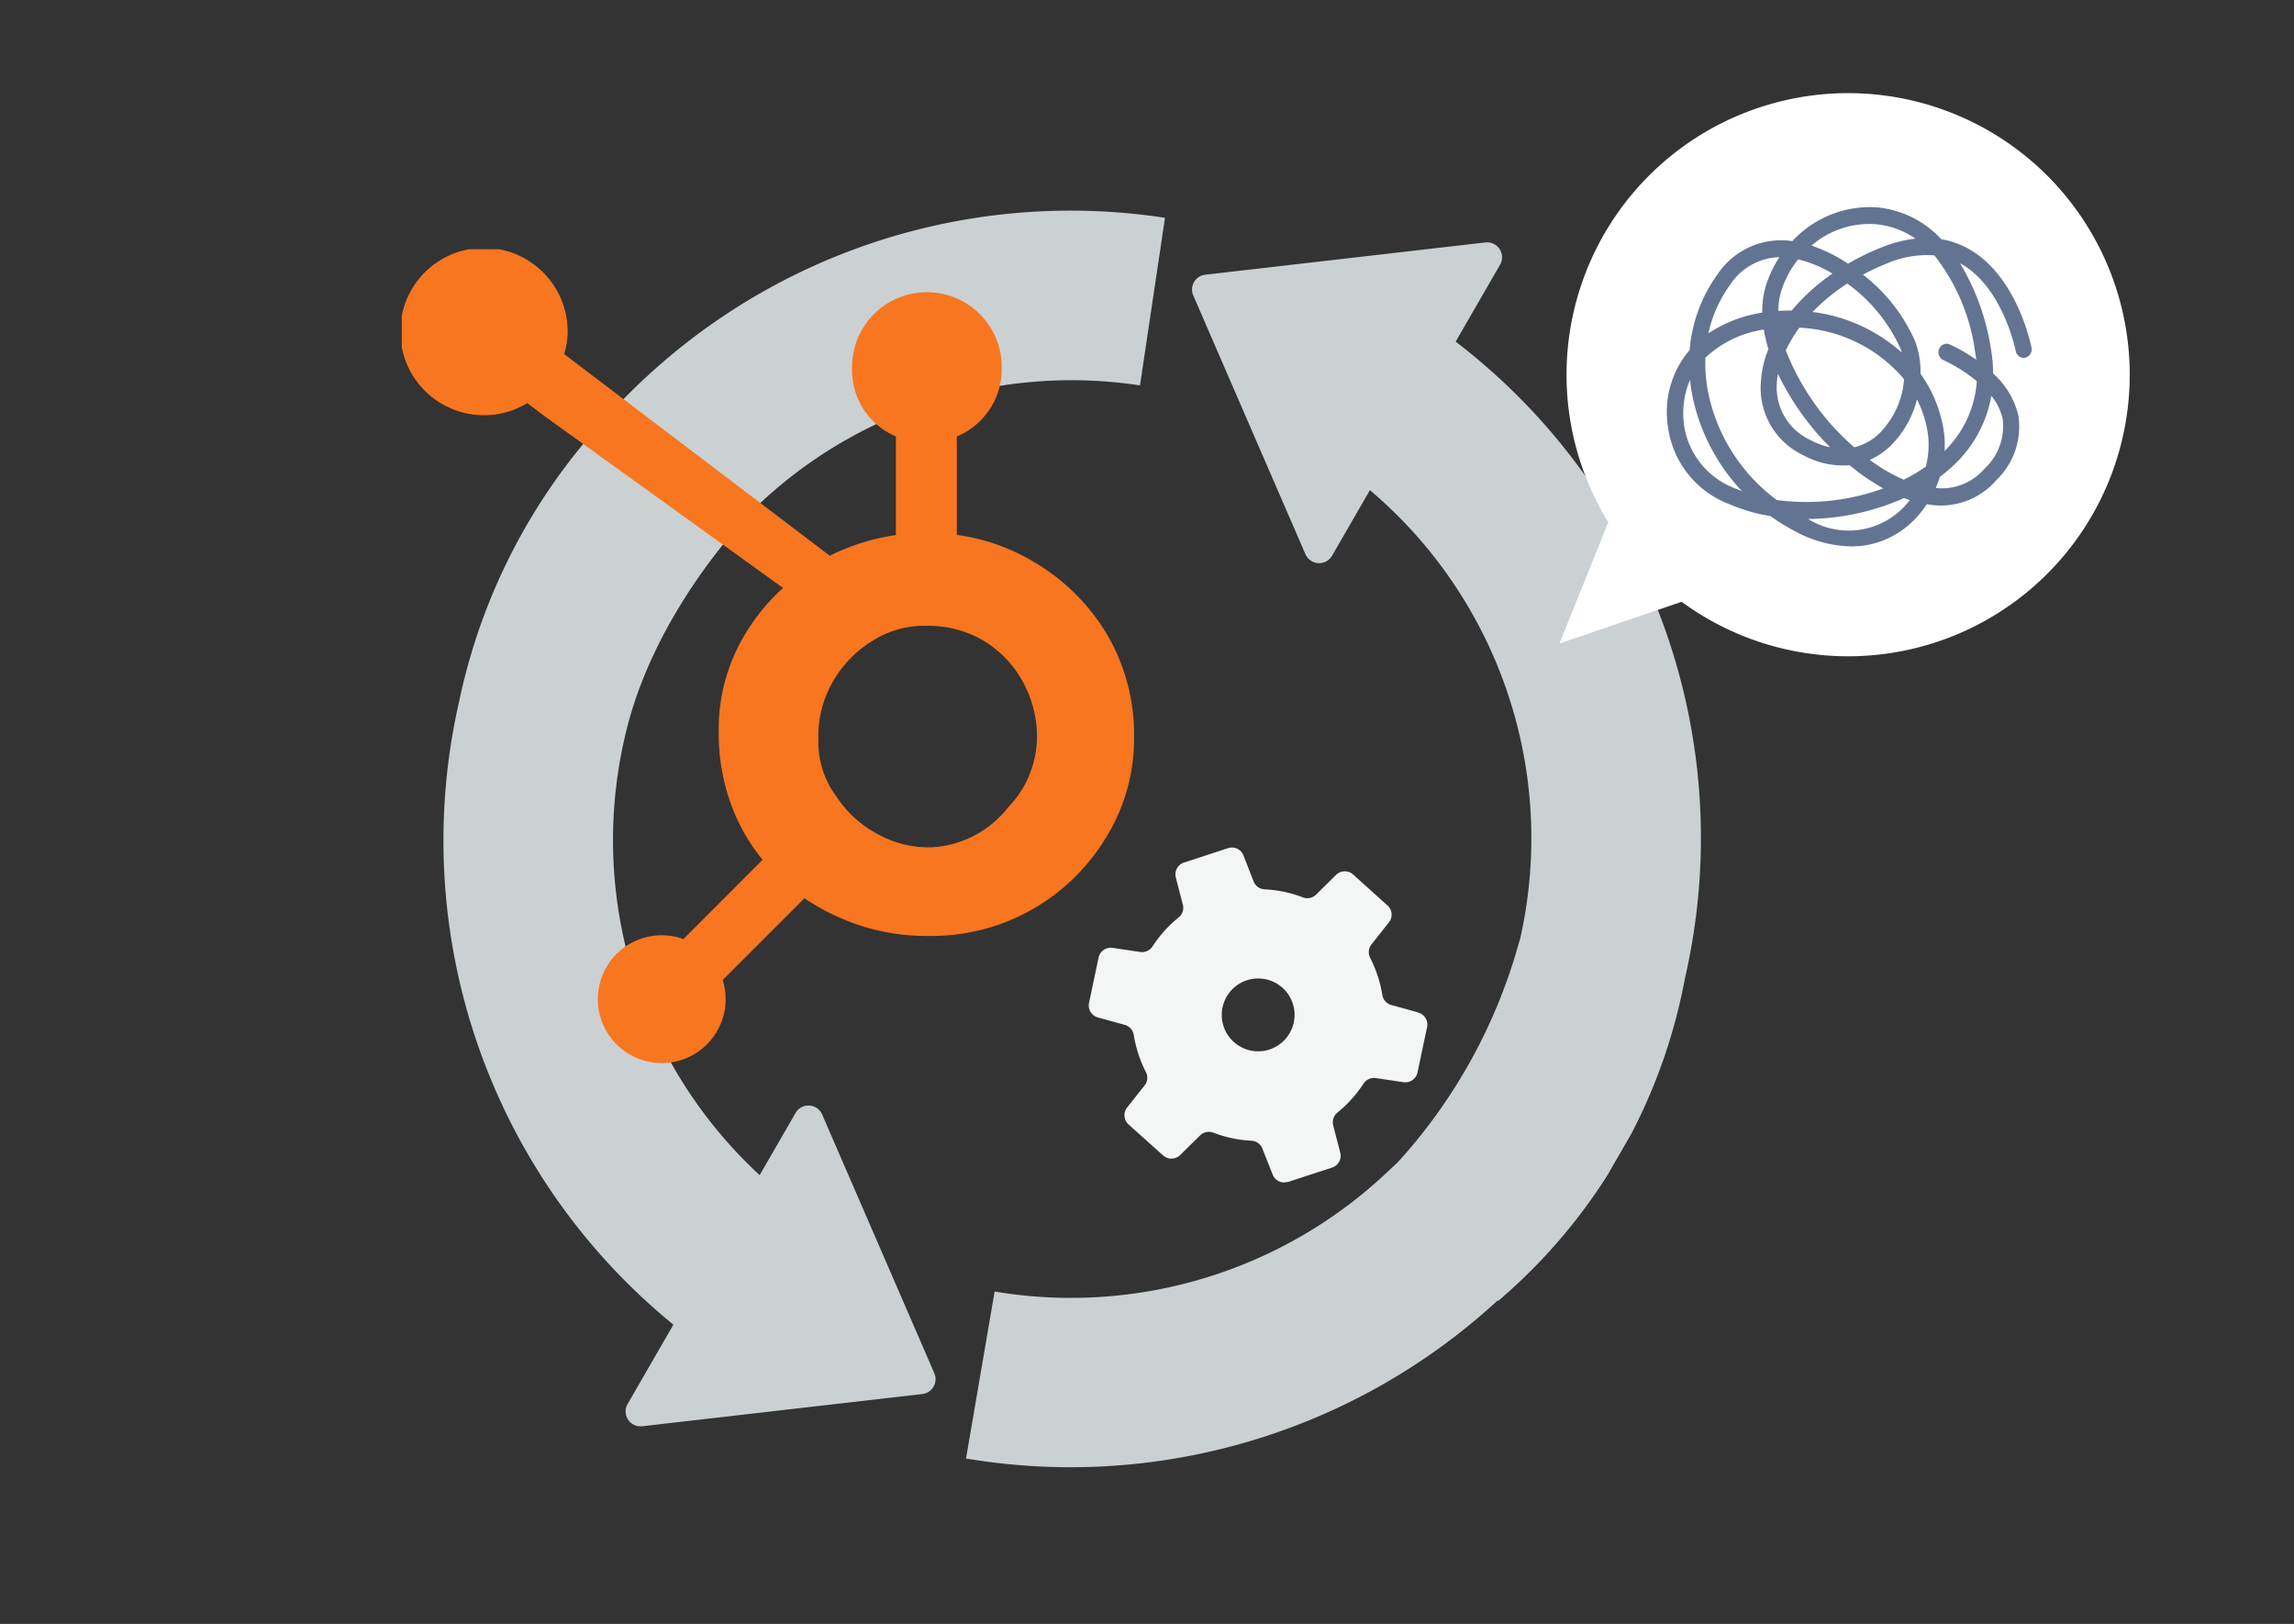
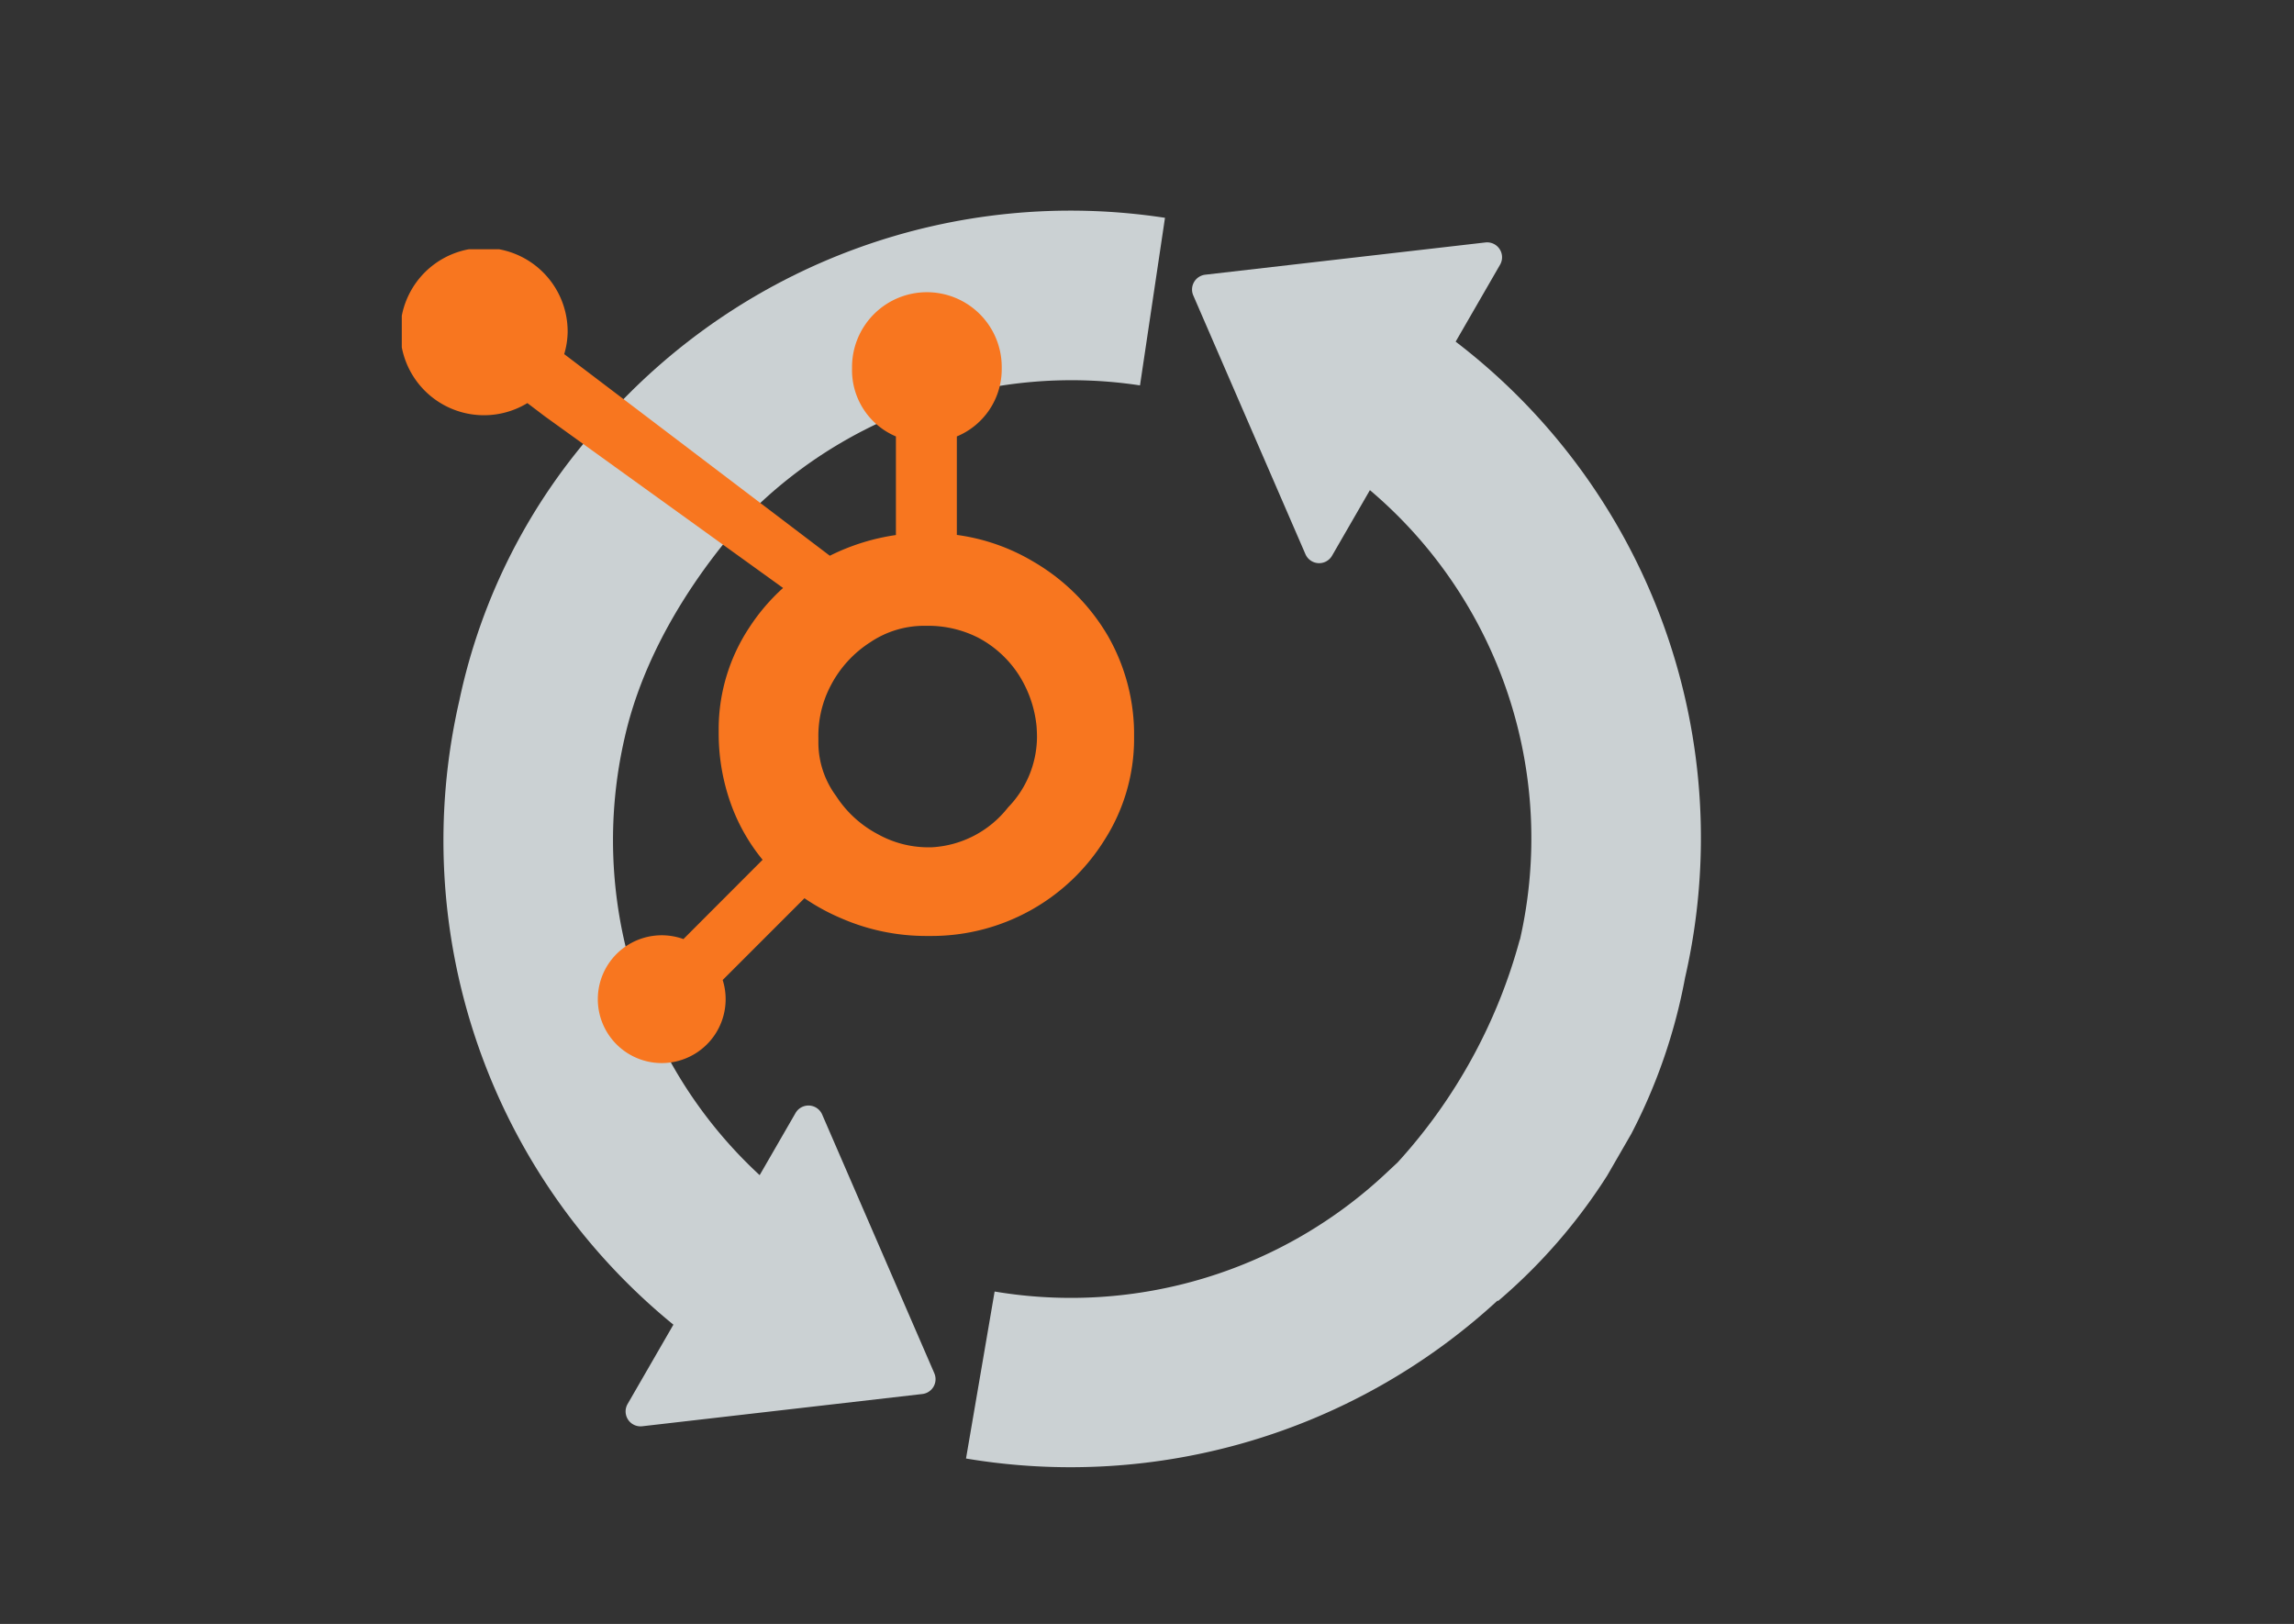
<svg xmlns="http://www.w3.org/2000/svg" width="113" height="80" viewBox="0 0 113 80">
  <rect x="0" y="0" width="113" height="80" fill="#333333" stroke="none" />
  <defs>
    <clipPath id="clip-path">
      <rect id="長方形_11740" data-name="長方形 11740" width="62.125" height="71.568" fill="#cbd1d3" />
    </clipPath>
    <clipPath id="clip-path-2">
-       <rect id="長方形_11734" data-name="長方形 11734" width="28.075" height="27.721" fill="none" />
-     </clipPath>
+       </clipPath>
    <clipPath id="clip-path-3">
      <rect id="長方形_11733" data-name="長方形 11733" width="16.404" height="16.706" fill="#f4f5f5" />
    </clipPath>
    <clipPath id="clip-path-4">
      <rect id="長方形_11735" data-name="長方形 11735" width="36.071" height="40.105" fill="none" />
    </clipPath>
    <clipPath id="clip-お悩みimg04">
      <rect width="113" height="80" />
    </clipPath>
  </defs>
  <g id="お悩みimg04" clip-path="url(#clip-お悩みimg04)">
    <g id="グループ_1536" data-name="グループ 1536" transform="translate(43.846 -5.156) rotate(30)">
      <g id="グループ_1535" data-name="グループ 1535" transform="translate(0)" clip-path="url(#clip-path)">
        <path id="パス_6073" data-name="パス 6073" d="M38.29,67.285,27.131,59.008a.735.735,0,0,0-1.172.59v3.537A22.467,22.467,0,0,1,9.433,47.824c-1.818-5.8-.4-11.918-.058-13.2A22.448,22.448,0,0,1,22.731,20.074l-3.062-7.765A30.751,30.751,0,0,0,.683,34.943,29.312,29.312,0,0,0,1.462,50.3a30.774,30.774,0,0,0,24.5,21.339v4.512a.735.735,0,0,0,1.172.59L38.29,68.466a.735.735,0,0,0,0-1.18" transform="translate(0 -5.321)" fill="#cbd1d3" />
        <path id="パス_6074" data-name="パス 6074" d="M77.69,26.571A30.777,30.777,0,0,0,52.244,5.112V.736a.735.735,0,0,0-1.172-.59L39.913,8.423a.735.735,0,0,0,0,1.18l11.159,8.277a.735.735,0,0,0,1.172-.59V13.559A22.469,22.469,0,0,1,69.717,29.042l-.006.011a26.579,26.579,0,0,1,.276,12.5l-.213.7a22.689,22.689,0,0,1-13.8,14.739l2.893,7.829A31.057,31.057,0,0,0,77.648,45l.042-.016a27.5,27.5,0,0,0,0-18.409" transform="translate(-17.125 0)" fill="#cbd1d3" />
      </g>
    </g>
    <g id="グループ_1534" data-name="グループ 1534" transform="translate(76.816 4.61)">
      <g id="グループ_1520" data-name="グループ 1520" transform="translate(0 0)" clip-path="url(#clip-path-2)">
-         <path id="パス_6060" data-name="パス 6060" d="M0,27.091,2.407,21.12A13.871,13.871,0,1,1,6.02,25.038Z" transform="translate(0 -0.001)" fill="#fff" />
-         <path id="パス_6061" data-name="パス 6061" d="M13.018,20.839a7.355,7.355,0,0,1,1.358-3.7,3.756,3.756,0,0,1,3.7-1.659,5.207,5.207,0,0,1,4.148-1.666,4.944,4.944,0,0,1,3.192,1.572,4.159,4.159,0,0,1,1.437.528c2.312,1.372,2.978,4.675,3.006,4.815a.419.419,0,0,1-.308.492.381.381,0,0,1-.292-.056.414.414,0,0,1-.178-.27c-.026-.125-.646-3.085-2.621-4.255-.04-.023-.08-.046-.121-.068a11.65,11.65,0,0,1,1.512,4.162A7.382,7.382,0,0,1,27.966,22a4.012,4.012,0,0,1,1.245,2.074,3.648,3.648,0,0,1-1.085,3.18A3.62,3.62,0,0,1,24.7,28.439a4.879,4.879,0,0,1-.929,1.056,4.282,4.282,0,0,1-2.8,1.024h0a6.038,6.038,0,0,1-2.758-.744A9.668,9.668,0,0,1,17,29.025a8.443,8.443,0,0,1-1.989-.572,4.742,4.742,0,0,1-3.067-3.872,4.691,4.691,0,0,1,1.078-3.742m-.289,3.65A3.95,3.95,0,0,0,15.31,27.68q.141.061.287.117a9.652,9.652,0,0,1-2.4-4.494,8.769,8.769,0,0,1-.159-.989,4.165,4.165,0,0,0-.3,2.175m12.4,3.153a2.784,2.784,0,0,0,2.412-.959,2.846,2.846,0,0,0,.889-2.435,2.761,2.761,0,0,0-.559-1.145,6.165,6.165,0,0,1-2.1,3.635c-.139.123-.287.243-.439.359a5.542,5.542,0,0,1-.2.545M16.5,19.017,16.594,19a4.278,4.278,0,0,1,.21-1.419,5.739,5.739,0,0,1,.636-1.31,2.993,2.993,0,0,0-2.433,1.367,6.363,6.363,0,0,0-1.065,2.387A6.585,6.585,0,0,1,16.5,19.017m6.966,1.956c-.021-.074-.043-.146-.069-.216a8.035,8.035,0,0,0-2.612-3.187,9.419,9.419,0,0,0-1.711,1.4,8.071,8.071,0,0,1,4.392,2m-4.517,4.3a3.871,3.871,0,0,0,.989.368,13.286,13.286,0,0,1-2.57-3.616,3.6,3.6,0,0,0-.058.49,2.856,2.856,0,0,0,1.639,2.758m2.179.368a2.692,2.692,0,0,0,1.276-.728,4.241,4.241,0,0,0,1.177-2.627,7.178,7.178,0,0,0-5.157-2.539,6.625,6.625,0,0,0-.67,1.117,12.252,12.252,0,0,0,3.374,4.777M17.917,18.9h.127a9.921,9.921,0,0,1,2.008-1.821,5.883,5.883,0,0,0-1.69-.7,4.872,4.872,0,0,0-.81,1.488,3.37,3.37,0,0,0-.166,1.05c.174-.011.352-.017.53-.017m2.9-2.307a12.44,12.44,0,0,1,1.644-.8,6.5,6.5,0,0,1,1.68-.438,4.067,4.067,0,0,0-1.985-.71A4.341,4.341,0,0,0,19.021,15.7a7.548,7.548,0,0,1,1.8.893m3.324,3.871a4.34,4.34,0,0,1,.246,1.55,6.572,6.572,0,0,1,1.095,2.523,4.973,4.973,0,0,1,.09,1.278,5.316,5.316,0,0,0,1.588-3.434,7.81,7.81,0,0,0-1.644-1.04.427.427,0,0,1-.216-.541.407.407,0,0,1,.221-.233.376.376,0,0,1,.3,0,8.263,8.263,0,0,1,1.311.755c-.017-.144-.038-.289-.064-.434a9.768,9.768,0,0,0-2-4.706,4.97,4.97,0,0,0-2.323.393,11.863,11.863,0,0,0-1.194.554,8.429,8.429,0,0,1,2.592,3.335m.565,4.249a5.824,5.824,0,0,0-.495-1.438,4.911,4.911,0,0,1-1.264,2.251,3.605,3.605,0,0,1-1.058.731c.144.107.291.209.436.305a7.992,7.992,0,0,0,1.236.67,8.56,8.56,0,0,0,1.084-.643,4.237,4.237,0,0,0,.06-1.876m-1.134,3.426a11.879,11.879,0,0,1-4.724,1.028,3.773,3.773,0,0,0,5.008-.928c-.093-.03-.189-.064-.284-.1M21.9,27.266a11.6,11.6,0,0,1-1-.748,4.066,4.066,0,0,1-2.3-.5,3.657,3.657,0,0,1-2.077-3.547,5.194,5.194,0,0,1,.375-1.674,7.3,7.3,0,0,1-.226-.962l-.034.006a5.347,5.347,0,0,0-2.844,1.382,7.494,7.494,0,0,0,.175,1.892,8.791,8.791,0,0,0,3.339,5.118,11.037,11.037,0,0,0,5.25-.571c-.215-.119-.433-.252-.651-.4" transform="translate(-6.604 -8.211)" fill="#637493" />
-       </g>
+         </g>
    </g>
    <g id="グループ_1532" data-name="グループ 1532" transform="translate(52.688 42.869) rotate(-8)">
      <g id="グループ_1518" data-name="グループ 1518" transform="translate(0 0)" clip-path="url(#clip-path-3)">
-         <path id="パス_6059" data-name="パス 6059" d="M16.035,9.33l-1.269-.55a.611.611,0,0,1-.367-.55,6.184,6.184,0,0,0-.341-1.9.614.614,0,0,1,.156-.639l1-.953a.609.609,0,0,0,.049-.84L13.8,2.155a.612.612,0,0,0-.835-.1l-1.112.827a.61.61,0,0,1-.658.045,5.951,5.951,0,0,0-.879-.4,6.037,6.037,0,0,0-.931-.256A.609.609,0,0,1,8.9,1.814L8.58.467a.606.606,0,0,0-.7-.456l-2.25.4a.617.617,0,0,0-.5.676l.158,1.373A.6.6,0,0,1,5,3.047,6.178,6.178,0,0,0,3.522,4.286a.615.615,0,0,1-.634.188L1.562,4.083a.611.611,0,0,0-.748.38L.037,6.606a.614.614,0,0,0,.331.771l1.269.55A.618.618,0,0,1,2,8.473a6.179,6.179,0,0,0,.337,1.9.6.6,0,0,1-.157.643l-1,.953a.618.618,0,0,0-.048.84l1.473,1.746a.612.612,0,0,0,.832.1l1.111-.823a.609.609,0,0,1,.658-.044,6.079,6.079,0,0,0,.879.4,5.987,5.987,0,0,0,.931.256.609.609,0,0,1,.477.456l.326,1.344a.618.618,0,0,0,.7.462l2.246-.4a.61.61,0,0,0,.5-.676l-.158-1.373a.621.621,0,0,1,.292-.595,6.191,6.191,0,0,0,1.477-1.238.614.614,0,0,1,.633-.184l1.327.391a.614.614,0,0,0,.748-.38l.777-2.143a.611.611,0,0,0-.331-.771M8.2,10.146A1.794,1.794,0,1,1,10,8.352,1.8,1.8,0,0,1,8.2,10.146" transform="translate(0 0)" fill="#f4f5f5" />
-       </g>
+         </g>
    </g>
    <g id="グループ_1533" data-name="グループ 1533" transform="translate(19.792 12.278)">
      <g id="グループ_1522" data-name="グループ 1522" transform="translate(0 0)" clip-path="url(#clip-path-4)">
        <path id="パス_6062" data-name="パス 6062" d="M34.783,19.05a10.19,10.19,0,0,0-3.7-3.676,9.935,9.935,0,0,0-3.742-1.3V9.222a3.585,3.585,0,0,0,2.211-3.357,3.687,3.687,0,1,0-7.373,0A3.542,3.542,0,0,0,24.34,9.222V14.08A10.687,10.687,0,0,0,21.084,15.1C18.973,13.5,12.052,8.239,8,5.167a4.016,4.016,0,0,0,.17-1.08A4.122,4.122,0,1,0,6.186,7.58l.854.648,11.741,8.459a9.842,9.842,0,0,0-1.661,1.945,9.078,9.078,0,0,0-1.51,4.894V23.9a10.257,10.257,0,0,0,.642,3.536,9.283,9.283,0,0,0,1.521,2.642l-3.9,3.906A3.148,3.148,0,1,0,15.807,36l4.028-4.028a10.354,10.354,0,0,0,1.79.979,10.465,10.465,0,0,0,4.188.88h.28a10.029,10.029,0,0,0,8.525-4.735,9.252,9.252,0,0,0,1.454-4.984v-.091A9.772,9.772,0,0,0,34.783,19.05ZM29.862,27.5a5.122,5.122,0,0,1-3.77,1.963h-.234a5.1,5.1,0,0,1-2.382-.632,5.505,5.505,0,0,1-2.086-1.9,4.433,4.433,0,0,1-.869-2.587v-.28a5.3,5.3,0,0,1,.612-2.576,5.58,5.58,0,0,1,1.942-2.125,4.754,4.754,0,0,1,2.691-.812h.091a5.453,5.453,0,0,1,2.531.583,5.36,5.36,0,0,1,1.987,1.808,5.752,5.752,0,0,1,.891,2.54c.015.191.023.386.023.573A5.026,5.026,0,0,1,29.862,27.5Z" fill="#f8761f" />
      </g>
    </g>
  </g>
</svg>